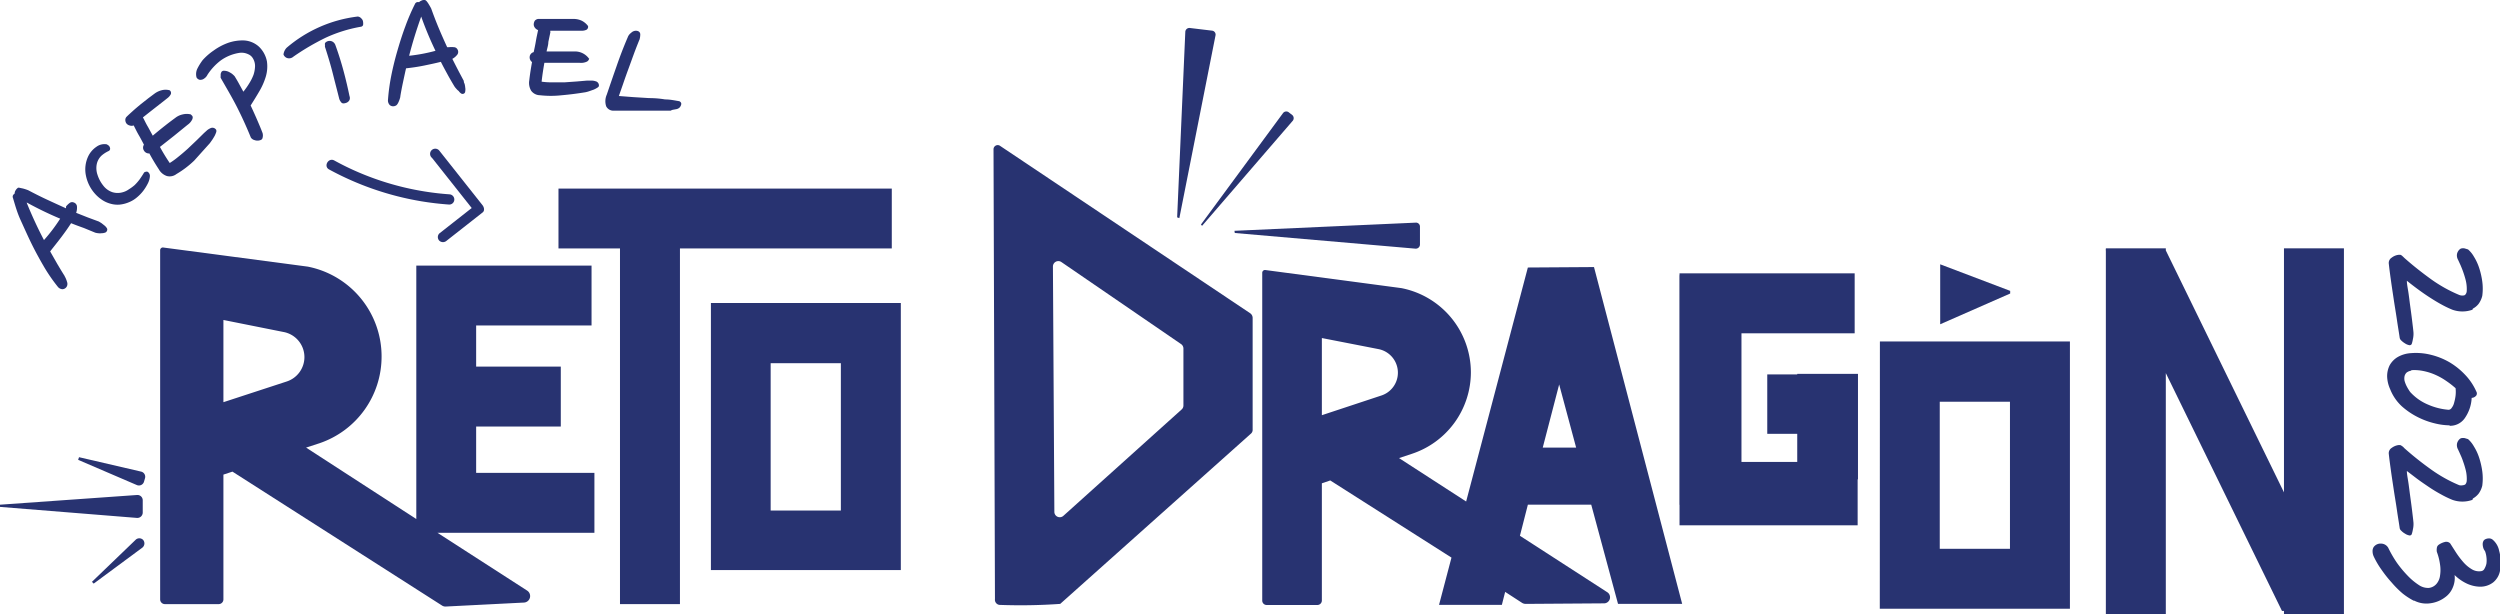
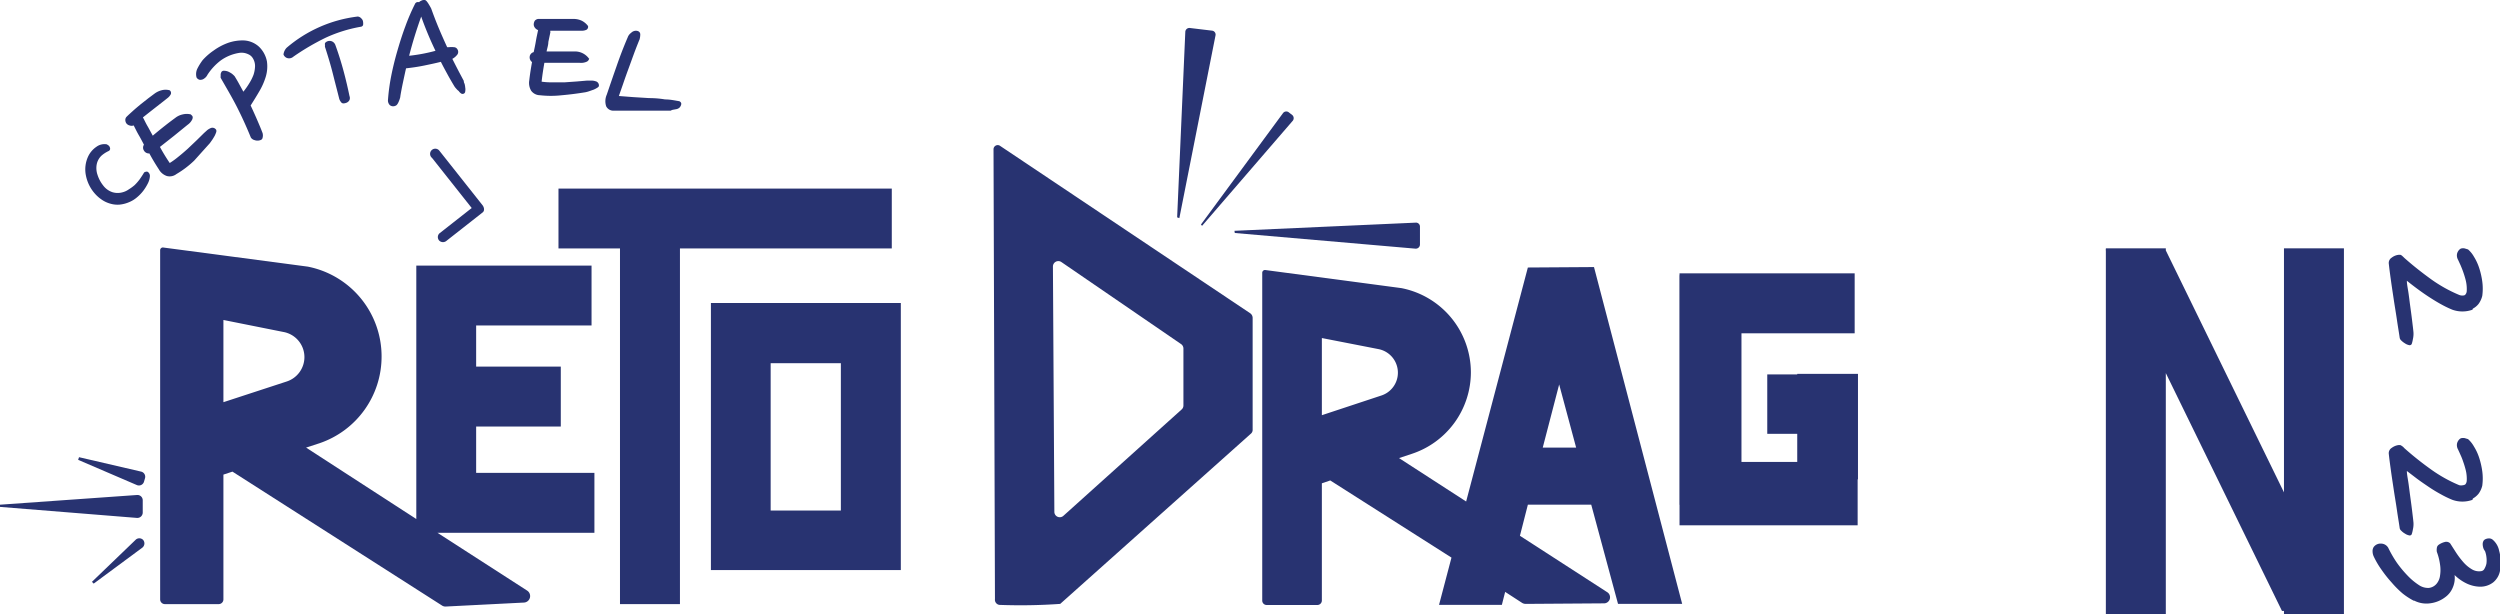
<svg xmlns="http://www.w3.org/2000/svg" id="Capa_1" data-name="Capa 1" viewBox="0 0 226.82 55.74">
  <defs>
    <style>.cls-1{fill:#283371;}</style>
  </defs>
  <polygon class="cls-1" points="207.22 22.53 207.22 44.67 196.5 22.72 196.5 22.53 191.06 22.53 191.06 22.66 191.03 22.66 191.06 22.72 191.06 55.74 196.5 55.74 196.5 33.85 207.04 55.43 207.22 55.43 207.22 55.74 212.66 55.74 212.66 22.53 207.22 22.53" />
-   <path class="cls-1" d="M139.09,25.48l-.09,0-5.6,21.23-6.09-3.94,1.15-.38A7.8,7.8,0,0,0,133.83,35h0a7.8,7.8,0,0,0-6.31-7.65l-12.33-1.64a.25.25,0,0,0-.29.25V55.7a.4.4,0,0,0,.41.4h4.59a.41.41,0,0,0,.41-.4V45.06l.76-.26,11,7-1.13,4.29h5.7l.3-1.18,1.54,1a.63.63,0,0,0,.33.09l7.14-.05a.55.55,0,0,0,.27-1l-7.94-5.13L139,47h5.75L147.18,56H153l-8-30.56ZM125.69,37.1l-5.38,1.78v-7l5.12,1a2.18,2.18,0,0,1,.26,4.22Zm14.66,4.72,1.49-5.73,1.54,5.73Z" transform="translate(-0.38 -1.21)" />
-   <path class="cls-1" d="M170.93,56.44h17.25V32.19l-17.24,0Zm5.44-18.78h6.37V51h-6.37Z" transform="translate(-0.38 -1.21)" />
+   <path class="cls-1" d="M139.09,25.48l-.09,0-5.6,21.23-6.09-3.94,1.15-.38A7.8,7.8,0,0,0,133.83,35h0a7.8,7.8,0,0,0-6.31-7.65l-12.33-1.64a.25.25,0,0,0-.29.25V55.7a.4.4,0,0,0,.41.4h4.59a.41.41,0,0,0,.41-.4V45.06l.76-.26,11,7-1.13,4.29h5.7l.3-1.18,1.54,1a.63.63,0,0,0,.33.09l7.14-.05a.55.55,0,0,0,.27-1l-7.94-5.13L139,47h5.75L147.18,56H153l-8-30.56ZM125.69,37.1l-5.38,1.78v-7l5.12,1a2.18,2.18,0,0,1,.26,4.22m14.66,4.72,1.49-5.73,1.54,5.73Z" transform="translate(-0.38 -1.21)" />
  <polygon class="cls-1" points="163.06 33.97 160.34 33.97 160.34 39.36 163.06 39.36 163.06 41.91 158 41.91 158 30.24 168.27 30.24 168.27 24.8 152.38 24.8 152.38 24.97 152.37 24.97 152.37 45.8 152.38 45.8 152.38 47.66 168.54 47.66 168.54 43.49 168.57 43.49 168.57 33.92 163.06 33.92 163.06 33.97" />
-   <polygon class="cls-1" points="182.38 26.63 182.38 26.39 176.03 23.98 176.03 29.42 182.38 26.63" />
  <path class="cls-1" d="M113.82,29.64h0L91.08,14.42h0a.38.38,0,0,0-.56.34l.13,40.81a.47.47,0,0,0,.4.52A51.51,51.51,0,0,0,96.57,56h0L113.9,40.53a.45.45,0,0,0,.13-.35v-.91s0,0,0,0v-9.2A.52.52,0,0,0,113.82,29.64ZM107.75,38a.48.48,0,0,1-.14.34L96.87,48a.49.49,0,0,1-.83-.34l-.13-22.28a.49.49,0,0,1,.76-.4l10.87,7.45a.49.49,0,0,1,.21.4Z" transform="translate(-0.38 -1.21)" />
  <path class="cls-1" d="M14.91,55.59a.43.43,0,0,0,.43.43h4.88a.43.43,0,0,0,.43-.43V44.27l.82-.27,19,12.14a.57.57,0,0,0,.35.1l7.09-.36a.59.59,0,0,0,.29-1.09l-8.13-5.24H54.31V44.11H43.58v-4.2h7.68V34.47H43.58V30.74H54.05V25.31H38.15v.17h0V48.3l-10-6.48,1.23-.4A8.3,8.3,0,0,0,35,33.54h0a8.3,8.3,0,0,0-6.7-8.14L15.22,23.67a.25.25,0,0,0-.31.26V55.59ZM28,33.61h0a2.33,2.33,0,0,1-1.6,2.21L20.65,37.7V30.24l5.45,1.09A2.32,2.32,0,0,1,28,33.61Z" transform="translate(-0.38 -1.21)" />
  <polygon class="cls-1" points="56.25 54.81 61.69 54.81 61.69 22.54 80.91 22.54 80.91 17.11 50.67 17.11 50.67 22.54 56.25 22.54 56.25 54.81" />
  <path class="cls-1" d="M82.11,28.7l-17.23,0,0,24.23H82.11ZM76.67,47.53H70.3V34.16h6.37Z" transform="translate(-0.38 -1.21)" />
-   <path class="cls-1" d="M6.24,26.26a2.14,2.14,0,0,1,.22.52.52.52,0,0,1,0,.38.47.47,0,0,1-.42.29.58.58,0,0,1-.43-.24,15.3,15.3,0,0,1-1.24-1.8c-.39-.67-.77-1.36-1.12-2.07s-.67-1.44-1-2.16-.51-1.4-.69-2a.3.3,0,0,1,0-.25.32.32,0,0,1,.14-.14,1.2,1.2,0,0,1,.05-.23,1.37,1.37,0,0,1,.13-.2L2,18.25a.26.26,0,0,1,.16,0l.29.06a4.43,4.43,0,0,1,.49.16c.53.28,1.08.56,1.66.83s1.17.54,1.77.81a.79.79,0,0,1,0-.09.56.56,0,0,0,0-.08,1.78,1.78,0,0,1,.31-.3.37.37,0,0,1,.39-.06.42.42,0,0,1,.29.33,1.43,1.43,0,0,1-.07.61l1.06.42,1,.37.23.14.28.22a1,1,0,0,1,.22.25.24.24,0,0,1,0,.24.26.26,0,0,1-.18.16.94.94,0,0,1-.3.05,1.08,1.08,0,0,1-.31,0,1.46,1.46,0,0,1-.27-.05L8,21.9c-.39-.14-.78-.28-1.17-.44-.26.41-.56.83-.9,1.28s-.69.88-1,1.28l.65,1.14c.22.37.44.74.67,1.1M2.8,19.6c.48,1.18,1,2.31,1.57,3.39a14.89,14.89,0,0,0,1.47-1.94,31.11,31.11,0,0,1-3-1.45" transform="translate(-0.38 -1.21)" />
  <path class="cls-1" d="M10.07,14.32a.44.44,0,0,1,.19.12.35.35,0,0,1,.1.19.23.23,0,0,1-.14.29,2.72,2.72,0,0,0-.63.41,1.5,1.5,0,0,0-.42.72,1.84,1.84,0,0,0,.05,1,3.06,3.06,0,0,0,.53,1,1.73,1.73,0,0,0,.84.6,1.64,1.64,0,0,0,.93,0,1.7,1.7,0,0,0,.56-.27A3.73,3.73,0,0,0,12.6,18a4.6,4.6,0,0,0,.46-.53c.13-.19.26-.38.37-.57a.21.21,0,0,1,.16-.1.25.25,0,0,1,.19,0,.44.44,0,0,1,.2.4,1.68,1.68,0,0,1-.18.64,4.18,4.18,0,0,1-.42.68,3.65,3.65,0,0,1-.58.6,2.56,2.56,0,0,1-.68.42,2.9,2.9,0,0,1-.94.24,2.4,2.4,0,0,1-.85-.11,2.54,2.54,0,0,1-.74-.36A3.22,3.22,0,0,1,9,18.79a3.5,3.5,0,0,1-.83-1.68,2.78,2.78,0,0,1,.2-1.69,2.2,2.2,0,0,1,.77-.9,1.22,1.22,0,0,1,1-.2" transform="translate(-0.38 -1.21)" />
  <path class="cls-1" d="M17.77,11.67c.1.08.12.19.06.36a1.3,1.3,0,0,1-.44.51l-1.23,1-1.27,1A17.06,17.06,0,0,0,15.78,16a7.28,7.28,0,0,0,.76-.55c.29-.23.58-.48.87-.74l.82-.78.66-.65.3-.27a1.45,1.45,0,0,1,.31-.18A.4.4,0,0,1,20,13a.39.39,0,0,1,0,.19,2.75,2.75,0,0,1-.14.34c-.07.12-.14.24-.22.36l-.22.31Q18.7,15,18,15.78A8.58,8.58,0,0,1,16.39,17a1,1,0,0,1-.87.18,1.31,1.31,0,0,1-.73-.61c-.31-.47-.59-.94-.86-1.44a.51.51,0,0,1-.49-.26.48.48,0,0,1,0-.53c-.15-.29-.3-.58-.47-.87s-.31-.59-.46-.88a.55.55,0,0,1-.38,0,.52.52,0,0,1-.3-.21.57.57,0,0,1-.08-.28.41.41,0,0,1,.11-.29c.15-.15.34-.32.56-.52s.46-.4.7-.6l.71-.56.59-.44a1.85,1.85,0,0,1,.62-.29,1.4,1.4,0,0,1,.73,0,.3.3,0,0,1,.11.35,1,1,0,0,1-.28.34l-.48.38-.59.46-.6.47-.57.45,0,.06.05.06c.13.27.26.53.41.78l.42.77q.54-.46,1.14-.93c.39-.31.71-.54.95-.72a1.63,1.63,0,0,1,.63-.28,1.51,1.51,0,0,1,.73,0" transform="translate(-0.38 -1.21)" />
  <path class="cls-1" d="M24.21,13.32a.74.74,0,0,1,0,.36.27.27,0,0,1-.2.24.77.77,0,0,1-.54,0,.57.57,0,0,1-.33-.23c-.37-.91-.78-1.82-1.24-2.73s-1-1.81-1.5-2.69a.57.57,0,0,1,0-.15s0-.11,0-.18a.61.61,0,0,1,.09-.23.29.29,0,0,1,.25-.08,1.09,1.09,0,0,1,.33.07,2.27,2.27,0,0,1,.34.19,2.05,2.05,0,0,1,.26.24c.12.2.25.41.38.65s.27.49.41.75A6.86,6.86,0,0,0,23,8.76,4.34,4.34,0,0,0,23.38,8a2.79,2.79,0,0,0,.14-.78,1.35,1.35,0,0,0-.19-.71.89.89,0,0,0-.43-.38A1.41,1.41,0,0,0,22.14,6a3.93,3.93,0,0,0-1.74.7A5.15,5.15,0,0,0,19.2,8a.85.85,0,0,1-.3.34.53.53,0,0,1-.3.11.31.31,0,0,1-.24-.06.38.38,0,0,1-.15-.16,1.14,1.14,0,0,1,.08-.8,5,5,0,0,1,.48-.77,5.48,5.48,0,0,1,1-.87,5.29,5.29,0,0,1,1.33-.7,4,4,0,0,1,1.44-.21,2.2,2.2,0,0,1,1.34.57,2.51,2.51,0,0,1,.72,1.34,3.28,3.28,0,0,1-.11,1.39,6.06,6.06,0,0,1-.61,1.36c-.26.45-.52.86-.76,1.24.21.45.41.89.6,1.33s.36.84.5,1.22" transform="translate(-0.38 -1.21)" />
  <path class="cls-1" d="M33.1,3.64a12.81,12.81,0,0,0-3.19,1A21.92,21.92,0,0,0,27,6.35a.58.58,0,0,1-.61.11.54.54,0,0,1-.29-.31,1.06,1.06,0,0,1,.29-.61,12.13,12.13,0,0,1,6.45-2.83.5.5,0,0,1,.33.18.47.47,0,0,1,.15.3.92.92,0,0,1,0,.3.26.26,0,0,1-.23.15m-1,6.29a.47.47,0,0,1,0,.35.51.51,0,0,1-.27.25c-.21.08-.36.08-.45,0a.93.93,0,0,1-.21-.35c-.19-.76-.39-1.52-.58-2.28s-.42-1.52-.66-2.27l-.05-.15a.39.39,0,0,1,0-.18.28.28,0,0,1,0-.18A.41.41,0,0,1,30,5a.55.55,0,0,1,.57,0,.59.59,0,0,1,.25.33c.28.77.52,1.54.73,2.32s.39,1.55.55,2.33" transform="translate(-0.38 -1.21)" />
  <path class="cls-1" d="M36.7,10a2.54,2.54,0,0,1-.19.53c-.08.16-.16.25-.26.28a.48.48,0,0,1-.5-.06.6.6,0,0,1-.17-.47,17.9,17.9,0,0,1,.29-2.16c.15-.76.34-1.53.56-2.29s.46-1.52.73-2.24a18.63,18.63,0,0,1,.86-2,.31.31,0,0,1,.18-.18.34.34,0,0,1,.2,0,.53.53,0,0,1,.19-.13.51.51,0,0,1,.23-.07h.11a.33.33,0,0,1,.14.09,2,2,0,0,1,.17.23c.07.11.16.26.26.45.2.56.42,1.14.67,1.74s.51,1.18.78,1.77l.09,0,.09,0a1.9,1.9,0,0,1,.42,0,.38.38,0,0,1,.34.21.43.43,0,0,1,0,.44,1.41,1.41,0,0,1-.47.41q.26.52.51,1c.17.33.35.66.53,1,0,.06,0,.14.07.26a2.14,2.14,0,0,1,.06.35.91.91,0,0,1,0,.33.23.23,0,0,1-.12.21.25.25,0,0,1-.24,0A.8.8,0,0,1,42,9.47a1.2,1.2,0,0,1-.23-.22A1.34,1.34,0,0,1,41.58,9c-.21-.35-.42-.71-.62-1.08s-.4-.73-.58-1.1c-.47.12-1,.23-1.53.34s-1.09.19-1.63.25c-.1.43-.19.86-.28,1.28s-.17.84-.24,1.26m1.9-7.25c-.43,1.2-.8,2.39-1.1,3.57a15.3,15.3,0,0,0,2.39-.45A30.92,30.92,0,0,1,38.6,2.73" transform="translate(-0.38 -1.21)" />
  <path class="cls-1" d="M53.83,6.49q0,.18-.18.3a1.24,1.24,0,0,1-.67.12l-1.57,0-1.64,0c-.1.57-.19,1.14-.25,1.71a6.27,6.27,0,0,0,.94.06c.37,0,.75,0,1.14,0l1.13-.08.93-.08.39,0a1.23,1.23,0,0,1,.36.06.38.38,0,0,1,.24.16.38.38,0,0,1,.06.3s-.05.08-.14.13a2.32,2.32,0,0,1-.32.17l-.4.14a2.54,2.54,0,0,1-.36.1q-1.1.18-2.13.27a8.86,8.86,0,0,1-2,0,1,1,0,0,1-.79-.41,1.39,1.39,0,0,1-.17-.94c.06-.55.15-1.1.25-1.66a.53.53,0,0,1-.21-.51.48.48,0,0,1,.36-.39c.07-.32.14-.64.2-1s.13-.65.2-1a.61.61,0,0,1-.3-.23.49.49,0,0,1-.09-.36.63.63,0,0,1,.1-.27.5.5,0,0,1,.28-.15l.76,0,.92,0,.9,0,.74,0a1.7,1.7,0,0,1,.67.17,1.61,1.61,0,0,1,.55.47.31.31,0,0,1-.14.34,1,1,0,0,1-.44.09h-.61l-.74,0-.77,0-.72,0a.11.11,0,0,0,0,.08.19.19,0,0,1,0,.08l-.18.86c0,.29-.11.58-.16.86h1.47c.5,0,.89,0,1.19,0a1.56,1.56,0,0,1,1.21.68" transform="translate(-0.38 -1.21)" />
  <path class="cls-1" d="M58.39,4.82c-.15.37-.31.77-.48,1.23s-.33.91-.5,1.37-.33.91-.48,1.35-.29.82-.4,1.15l1.29.1,1.46.09q.73,0,1.44.12c.48,0,.9.1,1.28.16a.28.28,0,0,1,.11.07.22.22,0,0,1,.07.24A.56.56,0,0,1,62,11a.64.64,0,0,1-.24.11l-.27.05a.67.67,0,0,0-.26.09l-1.18,0-1.32,0-1.36,0c-.45,0-.87,0-1.27,0a.73.73,0,0,1-.72-.39,1.46,1.46,0,0,1,.05-1.06q.44-1.3.9-2.61c.3-.87.63-1.73,1-2.59a.86.86,0,0,1,.31-.41A.62.62,0,0,1,58.07,4c.26,0,.39.14.4.31a1.67,1.67,0,0,1-.08.53" transform="translate(-0.38 -1.21)" />
-   <path class="cls-1" d="M30.23,16.58a26.7,26.7,0,0,0,8.36,2.89q1.26.21,2.55.3a.46.46,0,0,0,.46-.46.47.47,0,0,0-.46-.47,25.45,25.45,0,0,1-8.24-2c-.75-.32-1.48-.68-2.19-1.07-.53-.29-1,.52-.48.81" transform="translate(-0.38 -1.21)" />
  <path class="cls-1" d="M40.9,23.05l3.26-2.56c.22-.16.14-.48,0-.66l-3.92-4.95a.47.47,0,1,0-.66.66l3.92,4.95v-.66l-3.26,2.56a.47.47,0,0,0,0,.66.49.49,0,0,0,.66,0" transform="translate(-0.38 -1.21)" />
  <path class="cls-1" d="M224.7,29.31a2.7,2.7,0,0,1-1.82,0,9,9,0,0,1-1-.48c-.37-.2-.74-.43-1.11-.67s-.74-.5-1.09-.76-.66-.5-.93-.72c0,.28.07.62.13,1s.11.83.17,1.27.12.87.17,1.29.1.8.13,1.14a2.13,2.13,0,0,1-.05.59,2.89,2.89,0,0,1-.11.45.21.21,0,0,1-.25.1,1,1,0,0,1-.35-.15,1.8,1.8,0,0,1-.34-.26.43.43,0,0,1-.15-.25c-.07-.49-.16-1-.25-1.62s-.19-1.19-.28-1.79-.18-1.19-.26-1.76-.15-1.1-.2-1.56a.56.56,0,0,1,.26-.54,1.25,1.25,0,0,1,.62-.26.6.6,0,0,1,.16,0c.08,0,.2.11.37.28.72.64,1.51,1.27,2.38,1.9a12.88,12.88,0,0,0,2.6,1.46.73.73,0,0,0,.35.05c.12,0,.19-.05.22-.1a.5.5,0,0,0,.11-.28,3.1,3.1,0,0,0,0-.41,3.34,3.34,0,0,0-.11-.67c-.06-.23-.13-.45-.21-.68s-.16-.42-.24-.61l-.22-.48a.81.81,0,0,1-.11-.46.71.71,0,0,1,.1-.31.69.69,0,0,1,.17-.2.35.35,0,0,1,.14-.07.66.66,0,0,1,.3,0l.3.09a2.5,2.5,0,0,1,.53.65,4.74,4.74,0,0,1,.47,1,6.92,6.92,0,0,1,.29,1.25,4.86,4.86,0,0,1,0,1.32,2.06,2.06,0,0,1-.34.73,1.63,1.63,0,0,1-.51.42" transform="translate(-0.38 -1.21)" />
-   <path class="cls-1" d="M222.62,39.8a5.86,5.86,0,0,1-1.3-.17,7.08,7.08,0,0,1-1.55-.56,6.67,6.67,0,0,1-1.48-1,4.2,4.2,0,0,1-1.06-1.56,3,3,0,0,1-.27-1.14,2.23,2.23,0,0,1,.22-1,2,2,0,0,1,.71-.75,2.75,2.75,0,0,1,1.23-.37,5.58,5.58,0,0,1,1.81.15,6.39,6.39,0,0,1,1.71.69,6.53,6.53,0,0,1,1.41,1.14,5.28,5.28,0,0,1,1,1.5.34.34,0,0,1,0,.36.57.57,0,0,1-.42.22,3.5,3.5,0,0,1-.64,1.86,1.61,1.61,0,0,1-1.35.67m-3.45-5a.86.86,0,0,0-.47.18.68.68,0,0,0-.18.32,1.05,1.05,0,0,0,0,.42,2.75,2.75,0,0,0,.17.45,3.81,3.81,0,0,0,.23.4,1.31,1.31,0,0,0,.24.3,4.5,4.5,0,0,0,1.47,1,5.77,5.77,0,0,0,1.9.48.36.36,0,0,0,.27-.18,1.21,1.21,0,0,0,.22-.47,4,4,0,0,0,.13-.64,3,3,0,0,0,0-.67,8.31,8.31,0,0,0-.85-.66,5.92,5.92,0,0,0-1-.56,5.21,5.21,0,0,0-1.08-.34,4,4,0,0,0-1.14-.07" transform="translate(-0.38 -1.21)" />
  <path class="cls-1" d="M224.7,46.56a2.7,2.7,0,0,1-1.82,0,9,9,0,0,1-1-.48c-.37-.2-.74-.42-1.11-.67s-.74-.5-1.09-.76l-.93-.71c0,.27.07.61.13,1s.11.83.17,1.27.12.87.17,1.29.1.8.13,1.14a2.1,2.1,0,0,1-.05.59,2.89,2.89,0,0,1-.11.45.2.2,0,0,1-.25.1,1,1,0,0,1-.35-.15,1.46,1.46,0,0,1-.34-.26.41.41,0,0,1-.15-.24c-.07-.5-.16-1-.25-1.63s-.19-1.19-.28-1.79-.18-1.18-.26-1.76-.15-1.09-.2-1.56a.56.56,0,0,1,.26-.54,1.35,1.35,0,0,1,.62-.26l.16,0a1,1,0,0,1,.37.28,28.31,28.31,0,0,0,2.38,1.9,12.88,12.88,0,0,0,2.6,1.46.73.73,0,0,0,.35,0,.35.35,0,0,0,.22-.09.57.57,0,0,0,.11-.29,2.89,2.89,0,0,0,0-.4,3.23,3.23,0,0,0-.11-.67c-.06-.23-.13-.46-.21-.68a5.18,5.18,0,0,0-.24-.61c-.08-.19-.16-.35-.22-.49a.81.81,0,0,1-.11-.46.71.71,0,0,1,.1-.31.69.69,0,0,1,.17-.2.35.35,0,0,1,.14-.07.84.84,0,0,1,.3,0l.3.09a2.57,2.57,0,0,1,.53.66,4.66,4.66,0,0,1,.47,1,7.12,7.12,0,0,1,.29,1.25,4.86,4.86,0,0,1,0,1.32,2,2,0,0,1-.34.73,1.83,1.83,0,0,1-.51.43" transform="translate(-0.38 -1.21)" />
  <path class="cls-1" d="M219.37,55.71a6.35,6.35,0,0,1-1-.65,8.86,8.86,0,0,1-1-1,11.42,11.42,0,0,1-.92-1.16,7.62,7.62,0,0,1-.71-1.21,1.13,1.13,0,0,1-.1-.43.69.69,0,0,1,.1-.42.77.77,0,0,1,.67-.31.76.76,0,0,1,.65.38,10.58,10.58,0,0,0,.78,1.35,10.09,10.09,0,0,0,1,1.2,5.59,5.59,0,0,0,1,.83,1.47,1.47,0,0,0,.91.26,1.07,1.07,0,0,0,.69-.37,1.42,1.42,0,0,0,.32-.75,3.19,3.19,0,0,0,0-1,5.24,5.24,0,0,0-.29-1.15,1.08,1.08,0,0,1,0-.35.41.41,0,0,1,.15-.28,1.64,1.64,0,0,1,.55-.26.5.5,0,0,1,.51.12l.55.86a7.94,7.94,0,0,0,.65.85,3.14,3.14,0,0,0,.75.63,1.26,1.26,0,0,0,.86.18.39.39,0,0,0,.3-.22,1.54,1.54,0,0,0,.18-.47,2.24,2.24,0,0,0,0-.58,2.22,2.22,0,0,0-.13-.55.88.88,0,0,1-.16-.3,1.26,1.26,0,0,1-.05-.33.57.57,0,0,1,.06-.27.34.34,0,0,1,.15-.16.73.73,0,0,1,.34-.09.51.51,0,0,1,.35.11,1.76,1.76,0,0,1,.59,1,4,4,0,0,1,.1,1.7,1.78,1.78,0,0,1-.64,1.18,1.92,1.92,0,0,1-1.2.39,3,3,0,0,1-1.14-.26,4,4,0,0,1-1.16-.8,2.17,2.17,0,0,1-.17,1.15,2,2,0,0,1-.64.83,2.82,2.82,0,0,1-1.36.58,2.43,2.43,0,0,1-1.48-.23" transform="translate(-0.38 -1.21)" />
  <path class="cls-1" d="M107.18,20.93l.74-16.82a.37.37,0,0,1,.42-.36l2,.24a.36.36,0,0,1,.32.44L107.38,21Z" transform="translate(-0.38 -1.21)" />
  <path class="cls-1" d="M109.34,21.58l7.44-10.1a.37.37,0,0,1,.54-.07l.32.25a.38.38,0,0,1,0,.54l-8.2,9.5Z" transform="translate(-0.38 -1.21)" />
  <path class="cls-1" d="M112.38,22.15l16.44-.74a.36.36,0,0,1,.39.38l0,1.62a.38.38,0,0,1-.41.36l-16.39-1.42Z" transform="translate(-0.38 -1.21)" />
  <path class="cls-1" d="M13.33,47.72a.49.49,0,0,1-.52.48l-12.43-1V47l12.43-.88a.48.48,0,0,1,.52.48Z" transform="translate(-0.38 -1.21)" />
  <path class="cls-1" d="M13.37,50.2a.49.49,0,0,1-.08.7L8.88,54.16,8.72,54l3.95-3.8A.48.48,0,0,1,13.37,50.2Z" transform="translate(-0.38 -1.21)" />
  <path class="cls-1" d="M13.44,44.93a.48.48,0,0,1-.64.29L7.47,42.93l.08-.24L13.19,44a.48.48,0,0,1,.34.62Z" transform="translate(-0.38 -1.21)" />
</svg>